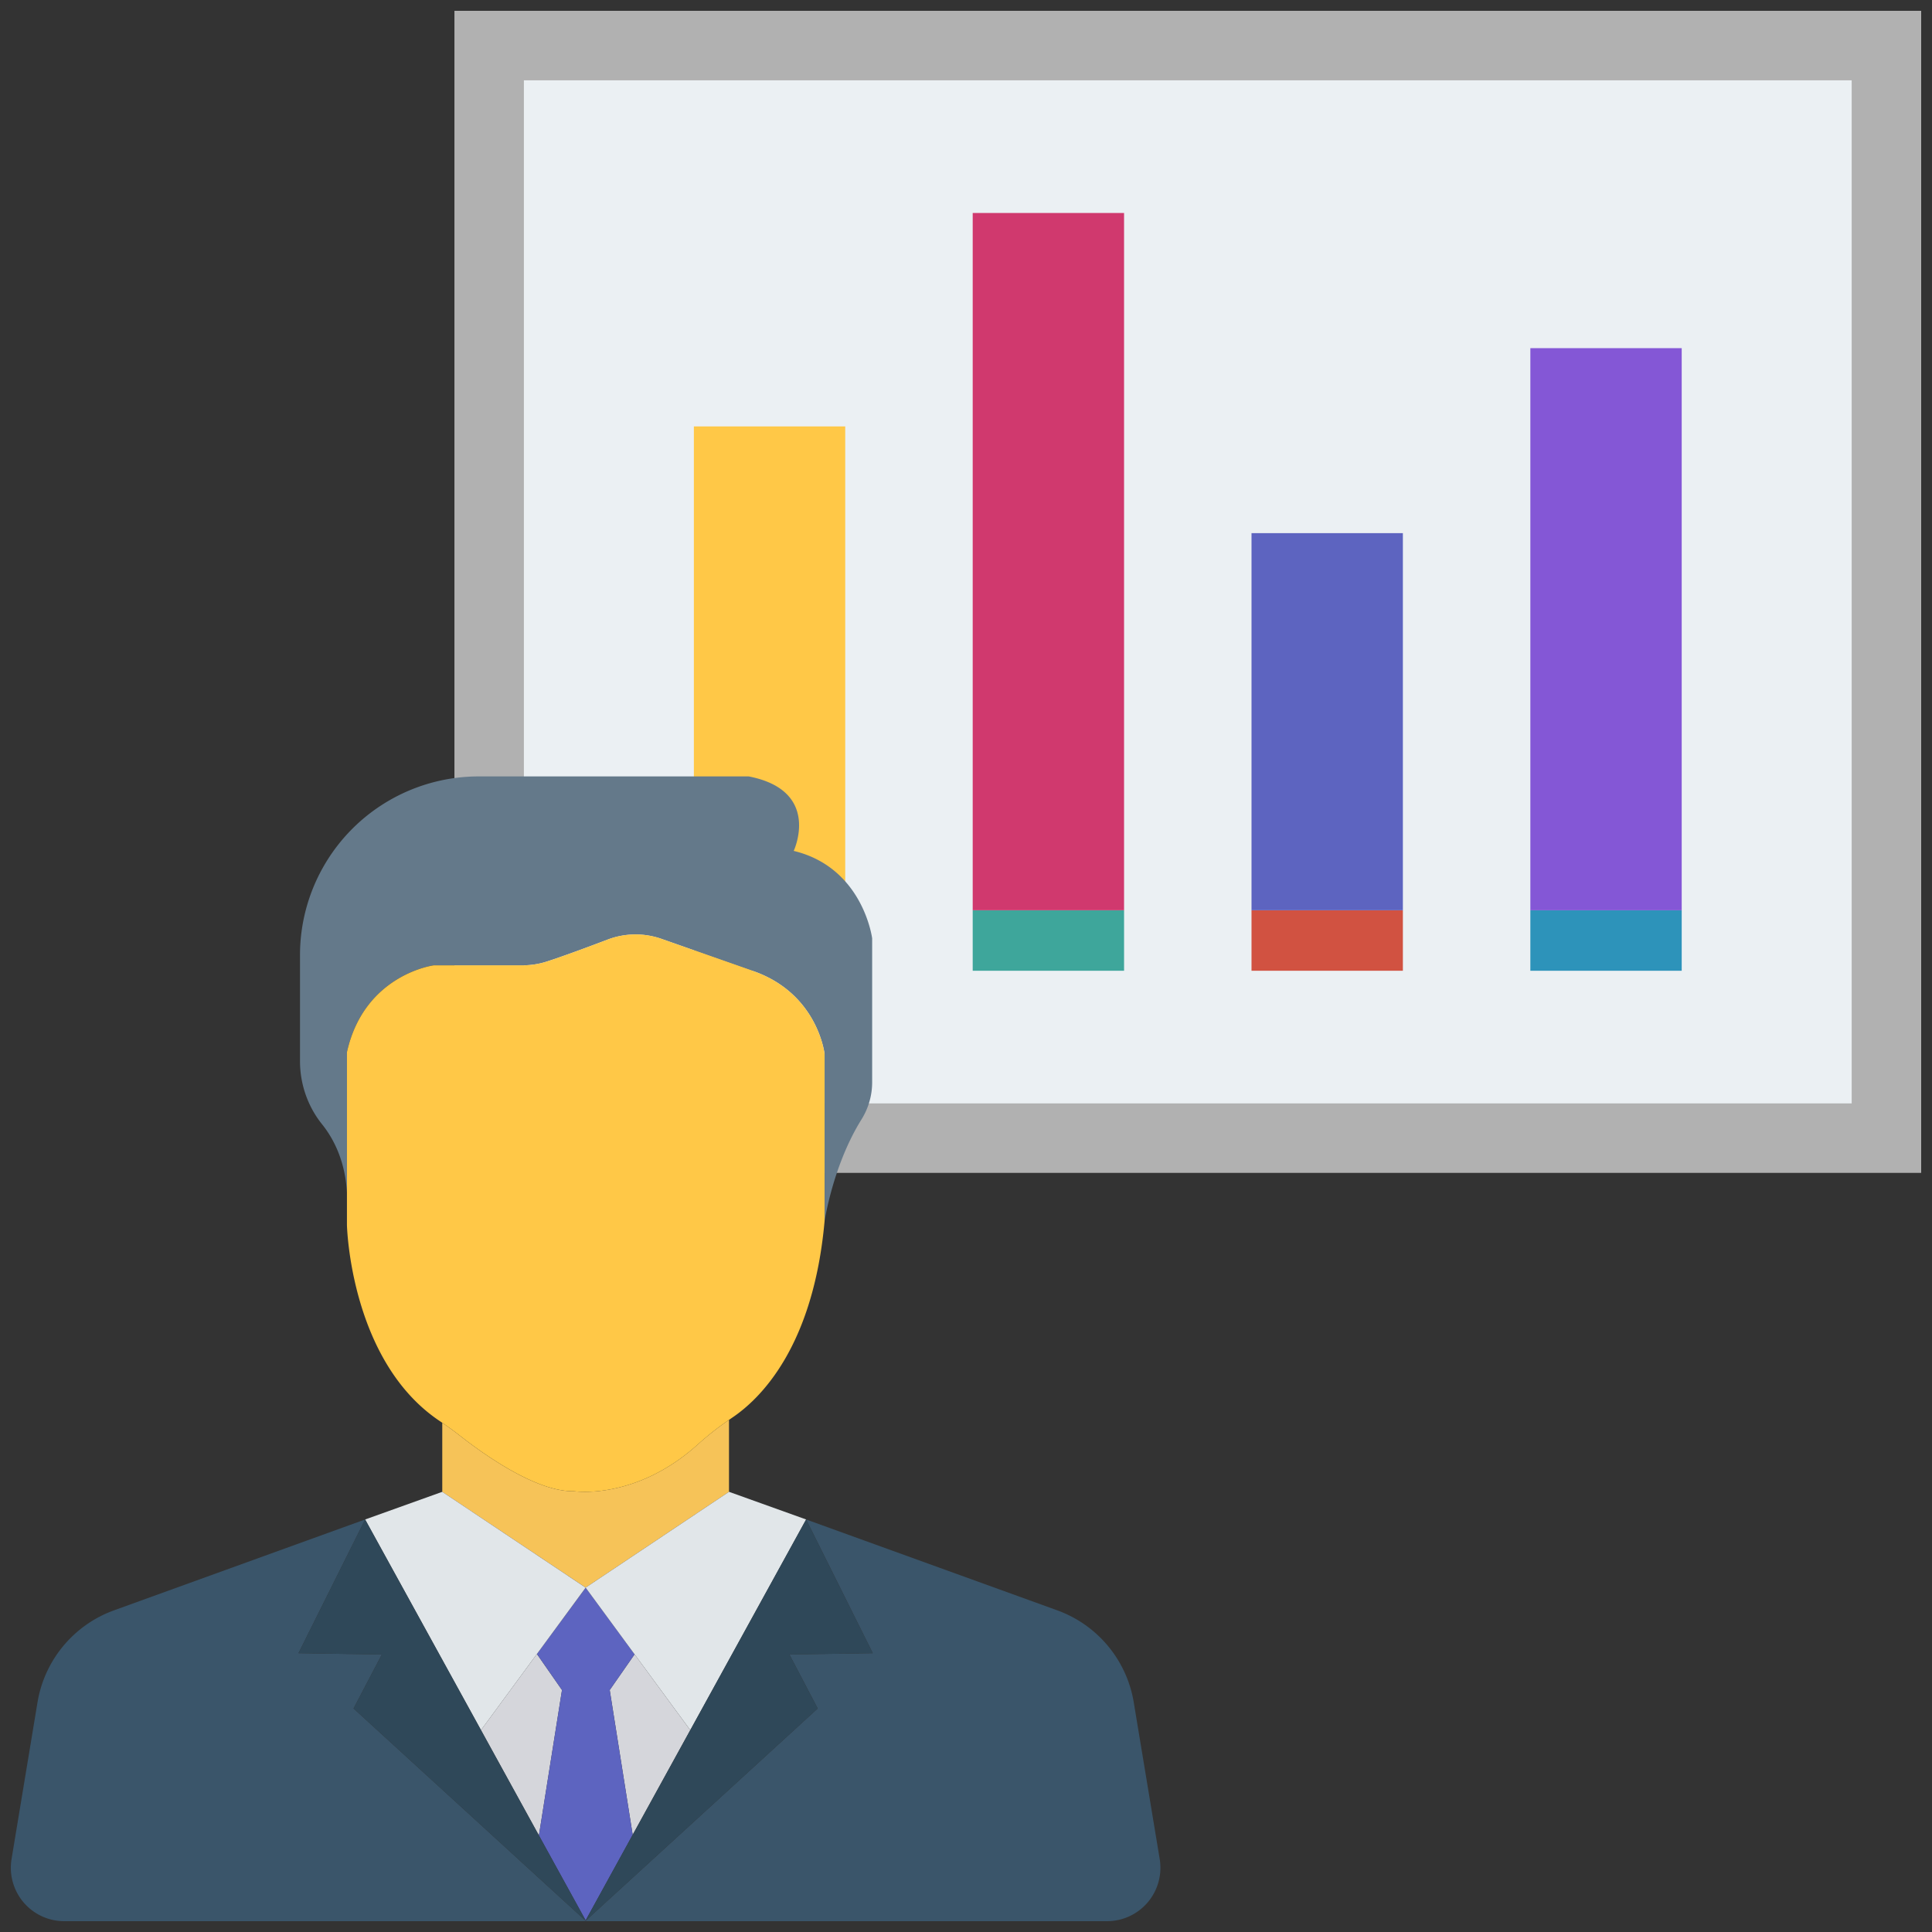
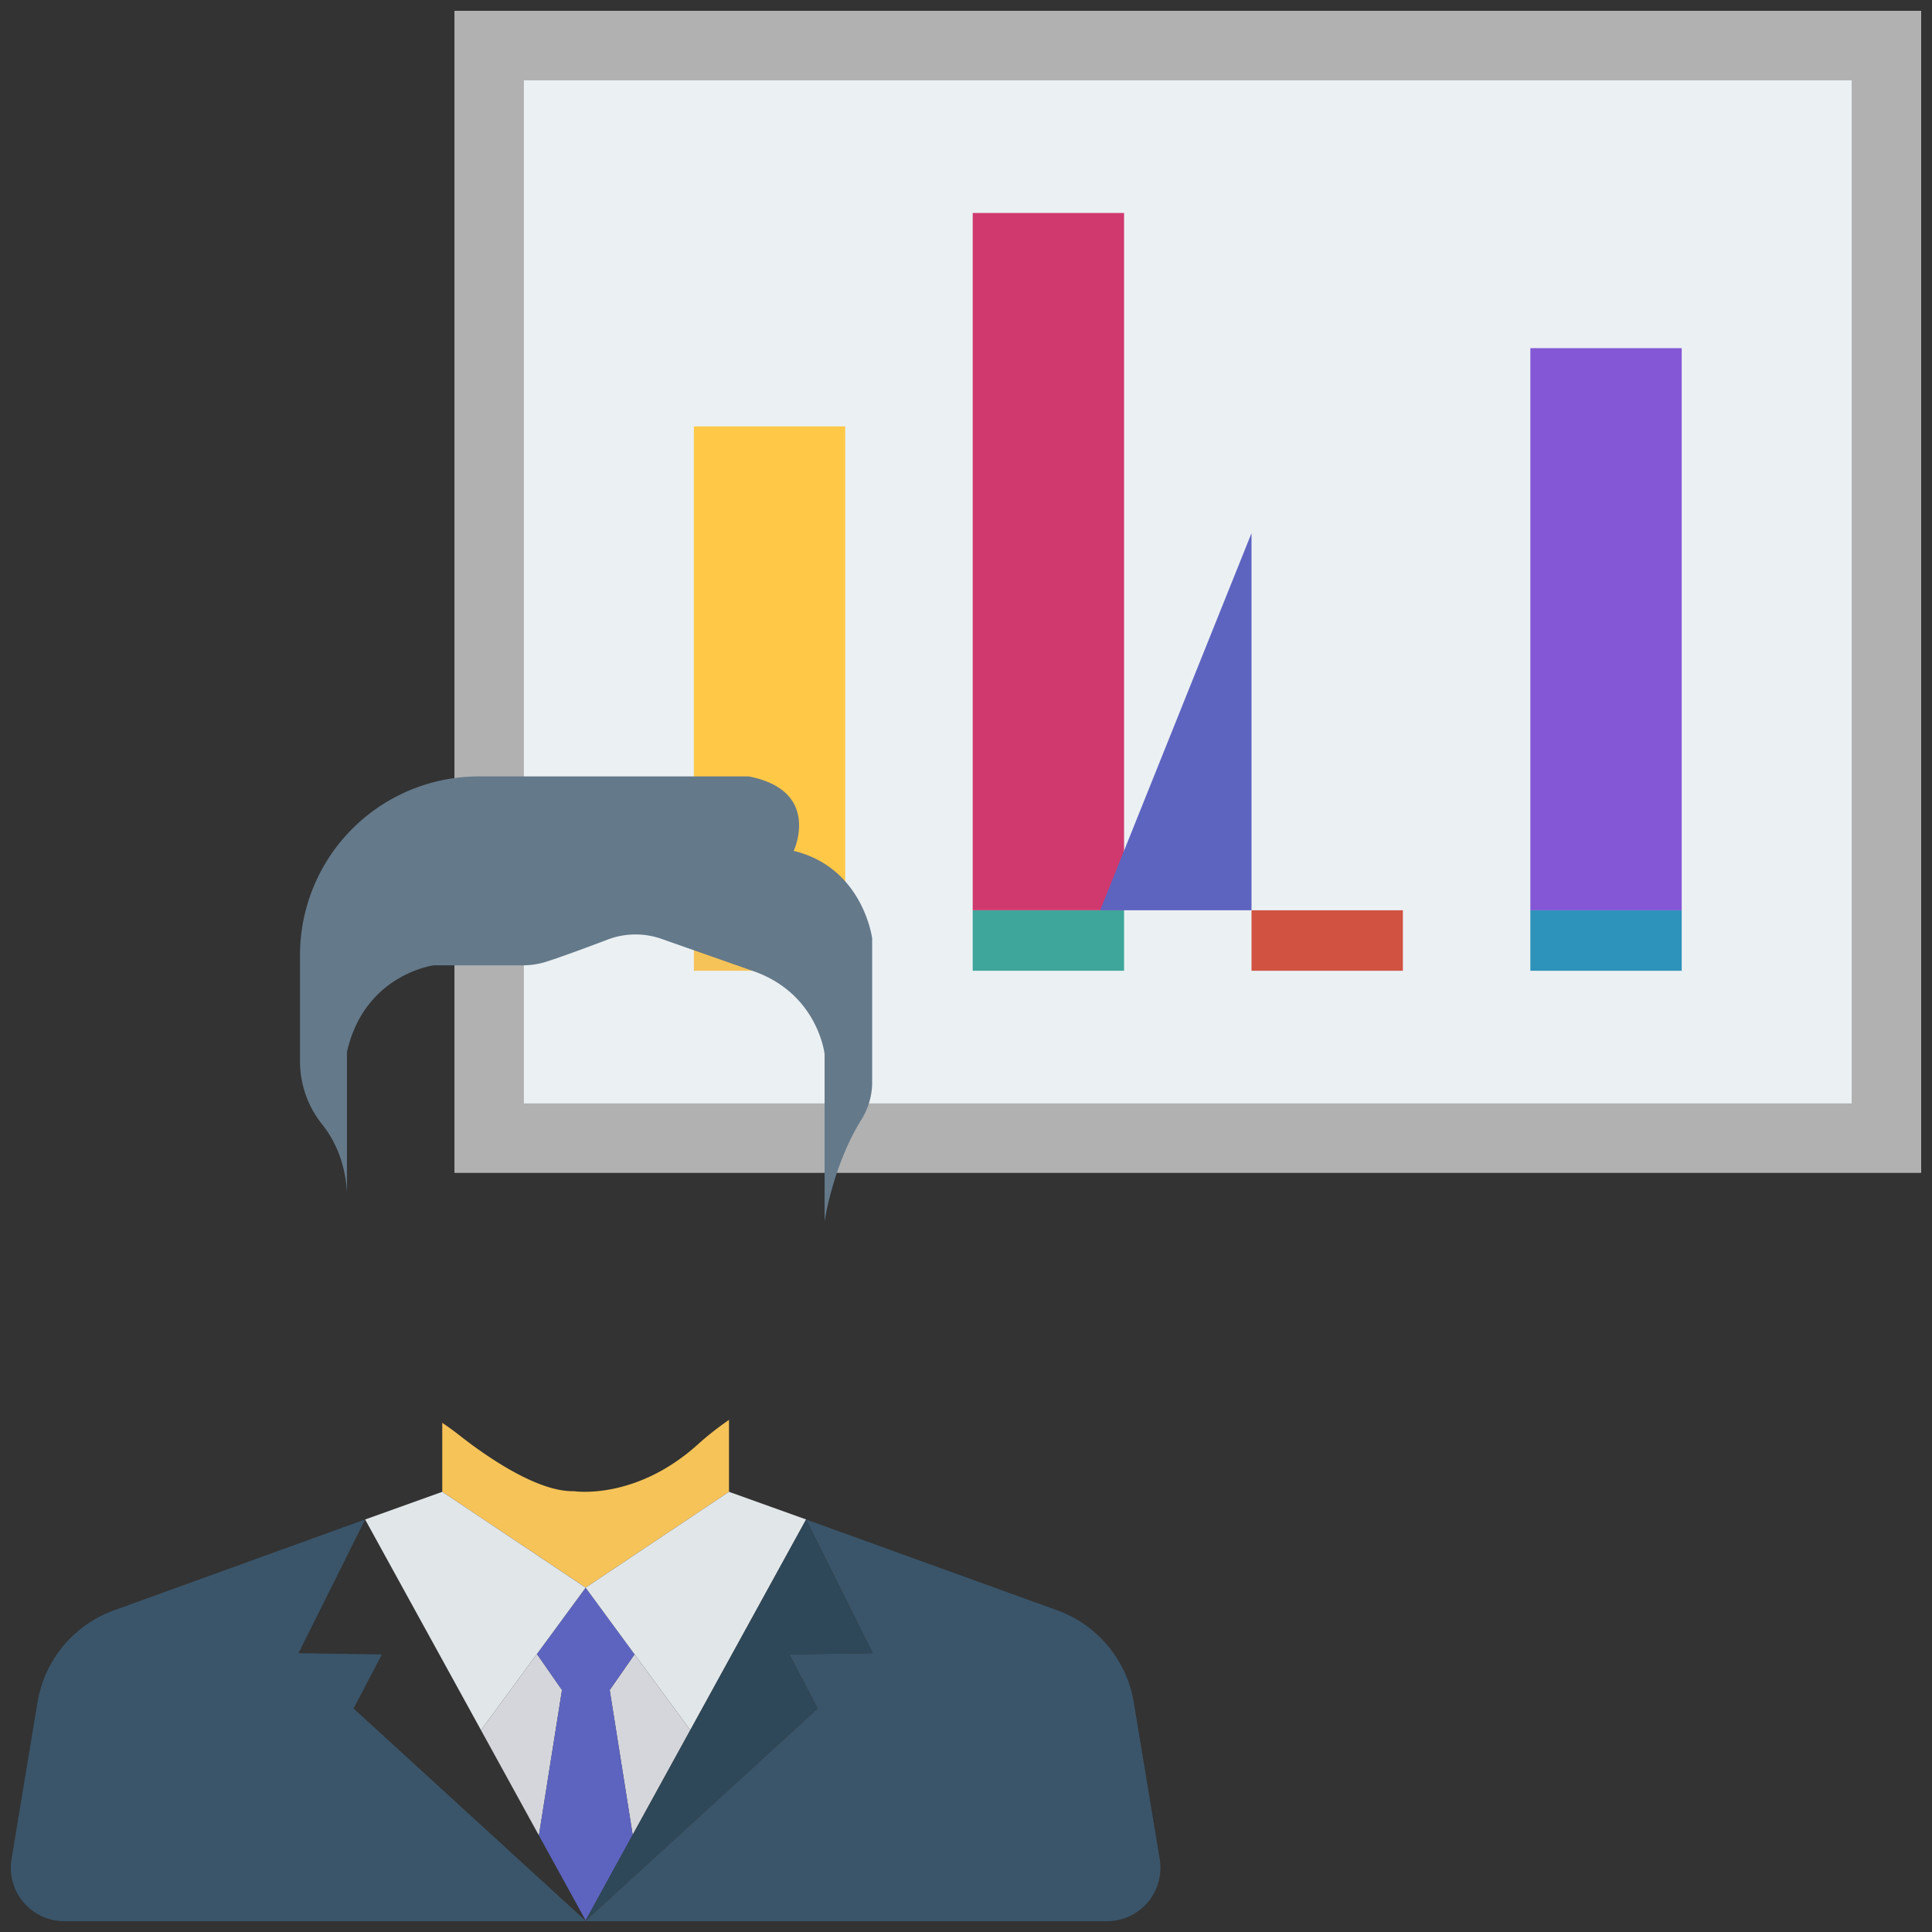
<svg xmlns="http://www.w3.org/2000/svg" version="1.1" width="512" height="512" x="0" y="0" viewBox="0 0 100 100" style="enable-background:new 0 0 512 512" xml:space="preserve" class="">
  <rect x="0" y="0" width="100" height="100" fill="#333333" stroke="none" />
  <g transform="matrix(1.03,0,0,1.03,-1.5,-1.5)">
    <path fill="#b1b1b1" d="M98 2v58.396H24.293V2z" data-original="#dc8744" class="" />
    <path fill="#ebf0f3" d="M27.783 5.492h66.725v51.413H27.783z" data-original="#ebf0f3" class="" />
    <path fill="#f6c358" d="M36.325 47.2h7.606v3.039h-7.606z" data-original="#f6c358" class="" />
    <path fill="#ffc847" d="M36.325 22.885h7.606V47.2h-7.606z" data-original="#fcd462" class="" />
    <path fill="#3ea69b" d="M50.337 47.2h7.606v3.039h-7.606z" data-original="#3ea69b" class="" />
    <path fill="#d0396e" d="M50.337 12.158h7.606V47.2h-7.606z" data-original="#44c4a1" class="" />
    <path fill="#d15241" d="M64.348 47.2h7.606v3.039h-7.606z" data-original="#d15241" class="" />
-     <path fill="#5d64c0" d="M64.348 28.248h7.606v18.951h-7.606z" data-original="#e56353" class="" />
+     <path fill="#5d64c0" d="M64.348 28.248v18.951h-7.606z" data-original="#e56353" class="" />
    <path fill="#2d93ba" d="M78.36 47.2h7.606v3.039H78.36z" data-original="#2d93ba" class="" />
    <path fill="#8457d6" d="M78.36 18.952h7.606V47.2H78.36z" data-original="#27a2db" class="" />
    <path fill="#f6c358" d="m30.867 81.225.019.012v-.017l.008.012.01-.007.004-.005v.002l7.181-4.798h.001v-3.615c-.543.374-1.065.78-1.554 1.222-3.151 2.849-6.242 2.36-6.242 2.36-1.885.05-4.57-1.881-5.715-2.78a15.47 15.47 0 0 0-.898-.655v3.468l7.186 4.8zM30.885 81.238l-2.323 3.164z" data-original="#f6c358" class="" />
    <path fill="#64798a" d="M23.251 49.966h4.471c.407 0 .812-.062 1.2-.186.81-.26 2.098-.738 3.073-1.109a3.94 3.94 0 0 1 2.704-.034l4.705 1.652c3.166 1.163 3.49 4.135 3.49 4.135v8.4s.415-2.804 1.85-5.107a3.52 3.52 0 0 0 .54-1.861v-7.247s-.453-3.553-3.942-4.393c0 0 1.422-3.027-2.26-3.743h-13.57a8.98 8.98 0 0 0-8.98 8.981v5.324c0 1.154.386 2.276 1.109 3.176.568.708 1.158 1.82 1.25 3.43v-7.057c.872-3.909 4.36-4.361 4.36-4.361z" data-original="#64798a" class="" />
-     <path fill="#ffc847" d="M30.294 76.392s3.09.488 6.242-2.36c.49-.443 1.01-.849 1.554-1.223.054-.037.106-.075.16-.111 1.395-.937 4.075-3.536 4.643-9.875v-8.399s-.323-2.972-3.489-4.135L34.7 48.637a3.94 3.94 0 0 0-2.704.034c-.975.37-2.263.85-3.073 1.109a3.928 3.928 0 0 1-1.2.186h-4.47s-3.49.452-4.362 4.361V63.017s.152 6.865 4.697 9.873l.094.066c.307.207.606.426.898.655 1.145.899 3.83 2.83 5.715 2.78z" data-original="#fcd462" class="" />
    <path fill="#d5d6db" d="m33.346 84.589-1.25 1.795 1.154 7.275 2.893-5.26zM28.538 93.692l1.16-7.308-1.261-1.811-2.81 3.826zM28.562 84.402l-.098.134 2.422-3.286v-.012z" data-original="#d5d6db" />
    <path fill="#5d64c0" d="m33.25 93.66-1.154-7.276 1.25-1.795-2.46-3.351v.012l-2.422 3.286-.027.036 1.26 1.812-1.159 7.308 2.348 4.267 2.364-4.299zM30.9 97.985l.224-.224-.231.211zM30.878 97.972l-.231-.211.224.224zM30.875 97.989l.01.01.011-.01-.01-.01zM30.908 81.22l-.003.005.003-.003zM30.886 81.22v.017l.008-.005z" data-original="#e56353" class="" />
    <path fill="#e1e6e9" d="m30.908 81.222-.003.003-.01.007-.01.005 2.46 3.351 2.799 3.811 5.822-10.586-3.876-1.39z" data-original="#e1e6e9" class="" />
    <path fill="#e1e6e9" d="m28.437 84.573.125-.17 2.324-3.165-.02-.013-7.184-4.801h-.001l-3.876 1.39 5.822 10.585z" data-original="#e1e6e9" class="" />
    <path fill="#3a556a" d="m59.734 94.878-1.304-7.875a5.952 5.952 0 0 0-3.848-4.625l-12.616-4.565 3.35 6.72-4.19.064 1.422 2.714-11.424 10.45-.224.224.008.015H57.087a2.684 2.684 0 0 0 2.647-3.122z" data-original="#3a556a" class="" />
    <path fill="#3a556a" d="m30.896 97.989-.01.01h.022z" data-original="#3a556a" class="" />
    <path fill="#2f4859" d="m33.25 93.66-2.364 4.299.007.013.231-.211 11.424-10.45-1.422-2.714 4.19-.064-3.35-6.72L36.144 88.4zM30.875 97.989l.01-.01-.007-.007-.007.013z" data-original="#2f4859" />
    <path fill="#3a556a" d="m30.875 97.989-.004-.004-.224-.224-11.424-10.45 1.422-2.714-4.19-.064 3.35-6.72-12.616 4.565a5.953 5.953 0 0 0-3.848 4.625l-1.304 7.875A2.684 2.684 0 0 0 4.685 98h26.201l-.011-.011z" data-original="#3a556a" class="" />
-     <path fill="#2f4859" d="m30.9 97.985-.007-.013-.007-.013-2.348-4.267-2.91-5.293-5.823-10.586-3.35 6.72 4.19.064-1.422 2.714 11.424 10.45.231.211.008.007.01.01.012.01z" data-original="#2f4859" />
  </g>
</svg>